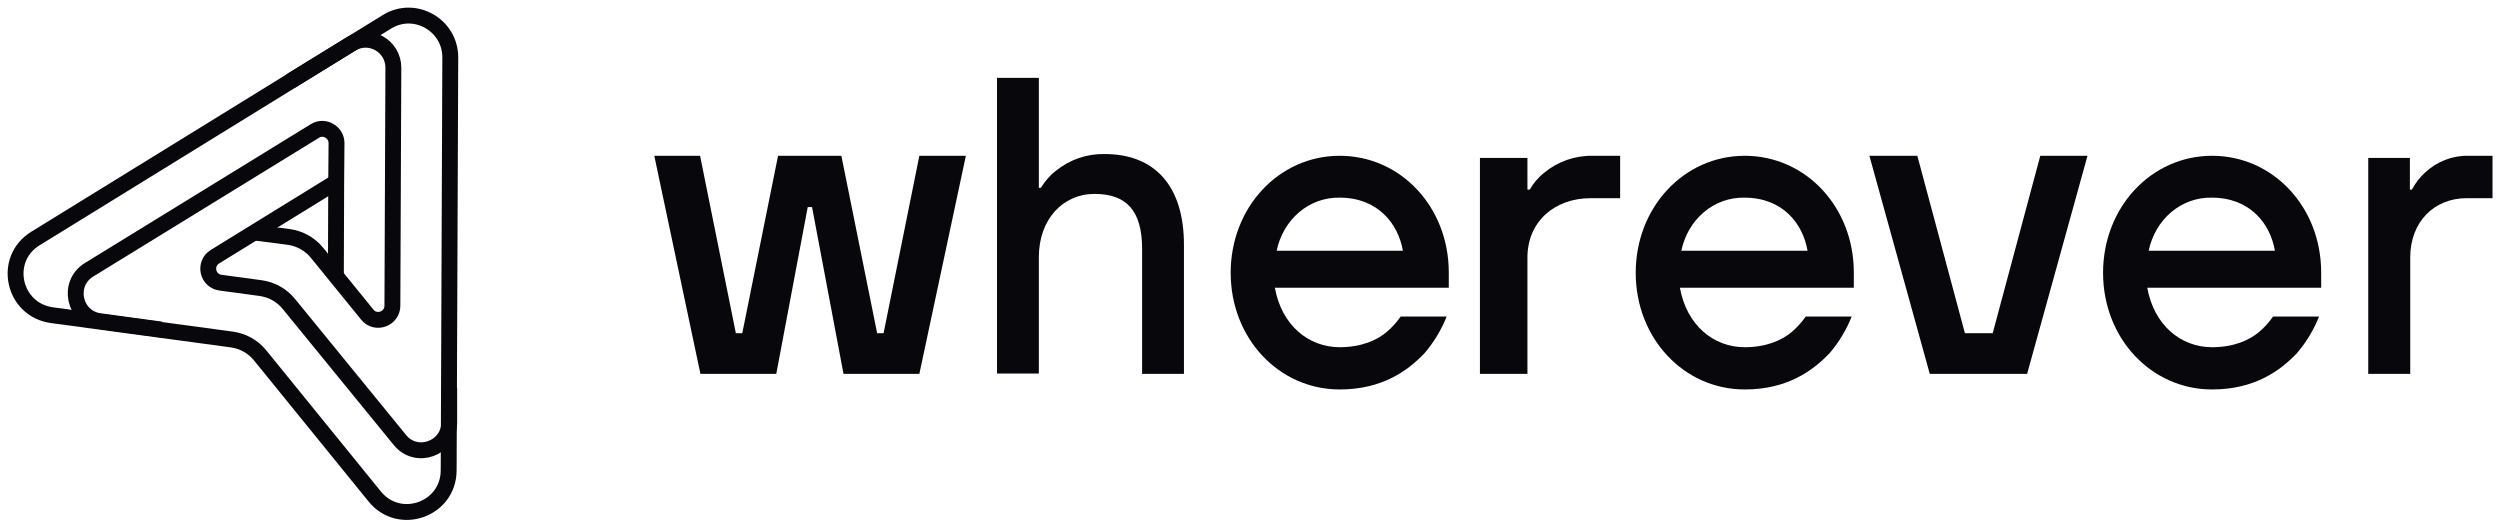
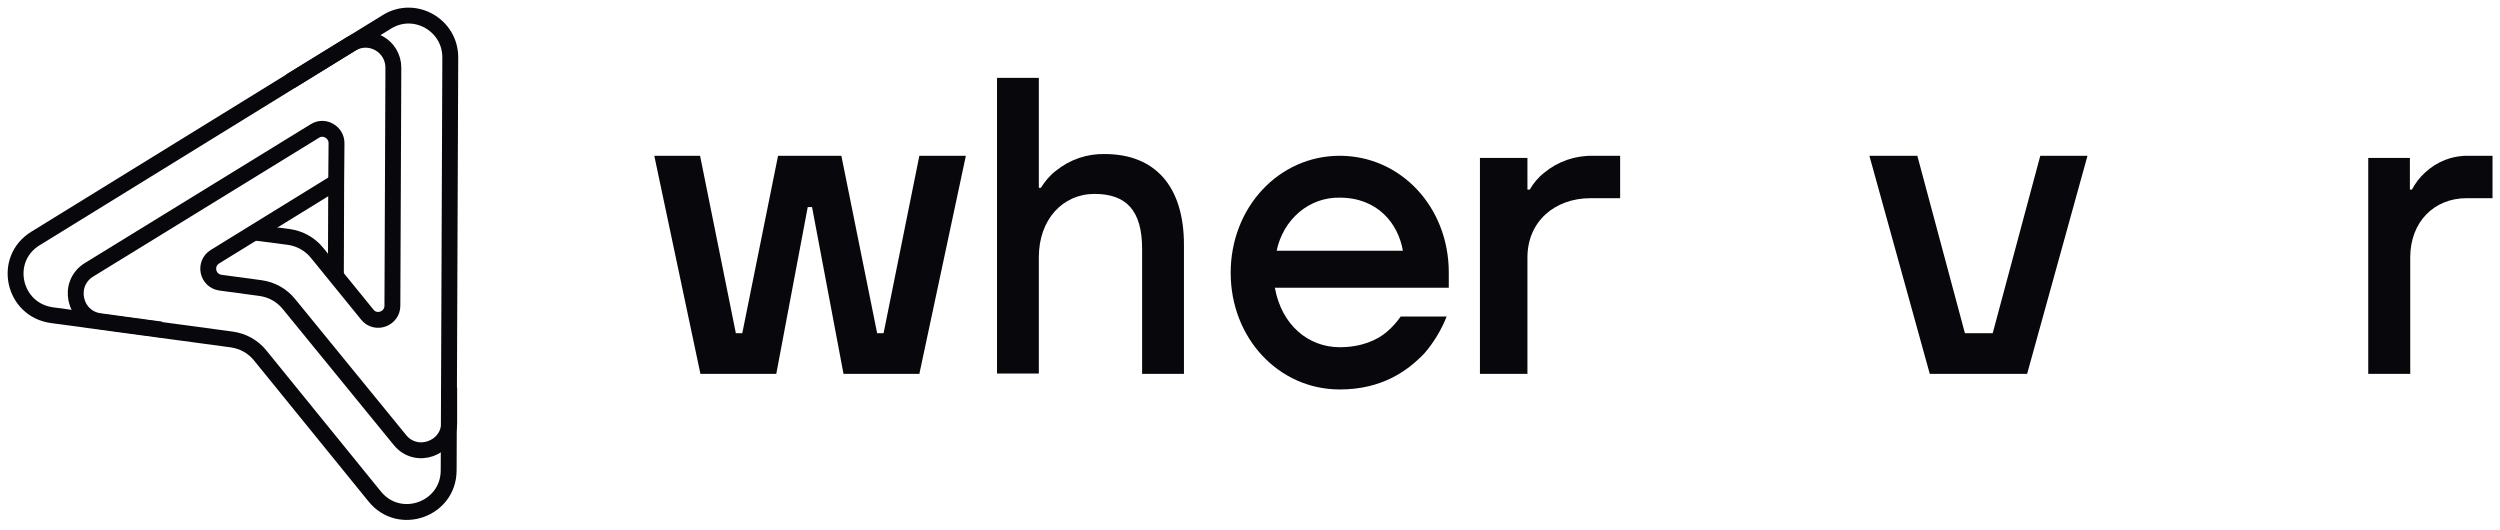
<svg xmlns="http://www.w3.org/2000/svg" width="236" height="50" viewBox="0 0 236 50" fill="none">
  <g clip-path="url(#clip0_1201_21)">
    <path d="M36.539 2.053L3.344 22.516C0.194 24.454 1.224 29.237 4.888 29.751L21.91 32.052C22.94 32.203 23.879 32.718 24.545 33.535L35.388 46.885C37.72 49.731 42.324 48.096 42.354 44.433L42.506 5.413C42.506 2.355 39.144 0.448 36.539 2.053Z" stroke="#08070C" stroke-width="1.5" stroke-miterlimit="10" />
    <path d="M27.406 7.668L33.133 4.151C34.891 3.059 37.133 4.333 37.133 6.394L37.042 28.859C37.042 30.102 35.467 30.678 34.678 29.708L29.921 23.857C29.254 23.038 28.315 22.523 27.285 22.371L24.012 21.947" stroke="#08070C" stroke-width="1.5" stroke-miterlimit="10" />
    <path d="M42.404 36.586V39.886C42.404 42.339 39.284 43.459 37.74 41.521L27.259 28.682C26.593 27.865 25.654 27.35 24.624 27.199L20.807 26.684C19.565 26.502 19.232 24.897 20.292 24.231L31.742 17.176" stroke="#08070C" stroke-width="1.5" stroke-miterlimit="10" />
    <path d="M31.707 25.989L31.737 17.203L31.767 13.507C31.767 12.477 30.617 11.811 29.739 12.356L8.393 25.474C6.304 26.776 6.97 29.987 9.423 30.321L15.206 31.108" stroke="#08070C" stroke-width="1.5" stroke-miterlimit="10" />
    <path d="M66.087 14.706L69.464 31.451H70.072L73.448 14.706H79.425L82.802 31.451H83.41L86.787 14.706H91.177L86.787 35.294H79.628L76.656 19.544H76.251L73.28 35.294H66.121L61.765 14.706H66.087Z" fill="#08070C" />
    <path d="M94.118 7.353H98.067V17.729H98.259C98.641 17.118 99.087 16.576 99.66 16.135C100.998 15.05 102.623 14.507 104.279 14.541C108.962 14.541 111.765 17.491 111.765 23.12V35.294H107.815V23.493C107.815 19.865 106.318 18.305 103.323 18.305C100.329 18.305 98.067 20.713 98.067 24.273V35.26H94.118V7.353Z" fill="#08070C" />
    <path d="M126.471 14.706C132.223 14.706 136.765 19.541 136.765 25.718V27.165H120.348C120.987 30.694 123.51 32.777 126.471 32.777C128.523 32.777 130.003 32.106 130.911 31.33C131.416 30.906 131.853 30.412 132.223 29.883H136.563C136.058 31.153 135.352 32.318 134.477 33.341C132.896 35 130.474 36.765 126.471 36.765C120.718 36.765 116.176 31.93 116.176 25.753C116.176 19.577 120.718 14.706 126.471 14.706ZM132.425 23.636C131.988 21.13 130.07 18.659 126.471 18.659C125.091 18.624 123.712 19.118 122.636 20.035C121.559 20.953 120.819 22.224 120.516 23.671H132.425V23.636Z" fill="#08070C" />
    <path d="M139.706 14.911H144.19V17.896H144.407C144.769 17.285 145.203 16.742 145.781 16.301C147.047 15.25 148.674 14.674 150.374 14.707H152.941V18.709H150.157C146.758 18.709 144.19 20.914 144.19 24.306V35.294H139.706V14.911Z" fill="#08070C" />
-     <path d="M164.706 14.706C170.459 14.706 175 19.541 175 25.718V27.165H158.584C159.222 30.694 161.746 32.777 164.706 32.777C166.757 32.777 168.238 32.106 169.147 31.33C169.651 30.906 170.088 30.412 170.459 29.883H174.799C174.294 31.153 173.587 32.318 172.712 33.341C171.131 35 168.709 36.765 164.706 36.765C158.953 36.765 154.412 31.93 154.412 25.753C154.412 19.577 158.953 14.706 164.706 14.706ZM170.626 23.636C170.19 21.13 168.306 18.659 164.672 18.659C163.293 18.624 161.913 19.118 160.837 20.035C159.76 20.953 159.021 22.224 158.718 23.671H170.626V23.636Z" fill="#08070C" />
    <path d="M180.996 14.706L185.487 31.451H188.112L192.603 14.706H197.059L191.359 35.294H182.171L176.471 14.706H180.996Z" fill="#08070C" />
-     <path d="M208.824 14.706C214.576 14.706 219.118 19.541 219.118 25.718V27.165H202.701C203.34 30.694 205.863 32.777 208.824 32.777C210.875 32.777 212.356 32.106 213.265 31.33C213.769 30.906 214.206 30.412 214.576 29.883H218.916C218.412 31.153 217.704 32.318 216.829 33.341C215.249 35 212.826 36.765 208.824 36.765C203.071 36.765 198.529 31.93 198.529 25.753C198.529 19.577 203.071 14.706 208.824 14.706ZM214.744 23.636C214.307 21.13 212.424 18.659 208.79 18.659C207.41 18.624 206.031 19.118 204.954 20.035C203.878 20.953 203.138 22.224 202.835 23.671H214.744V23.636Z" fill="#08070C" />
    <path d="M223.529 14.911H227.494V17.896H227.687C228.01 17.285 228.429 16.742 228.912 16.301C230.04 15.25 231.491 14.674 233.006 14.707H235.294V18.709H232.844C229.815 18.709 227.526 20.914 227.526 24.306V35.294H223.562V14.911H223.529Z" fill="#08070C" />
  </g>
  <defs>
    <clipPath id="clip0_1201_21">
      <rect width="235.294" height="50" fill="white" />
    </clipPath>
  </defs>
</svg>